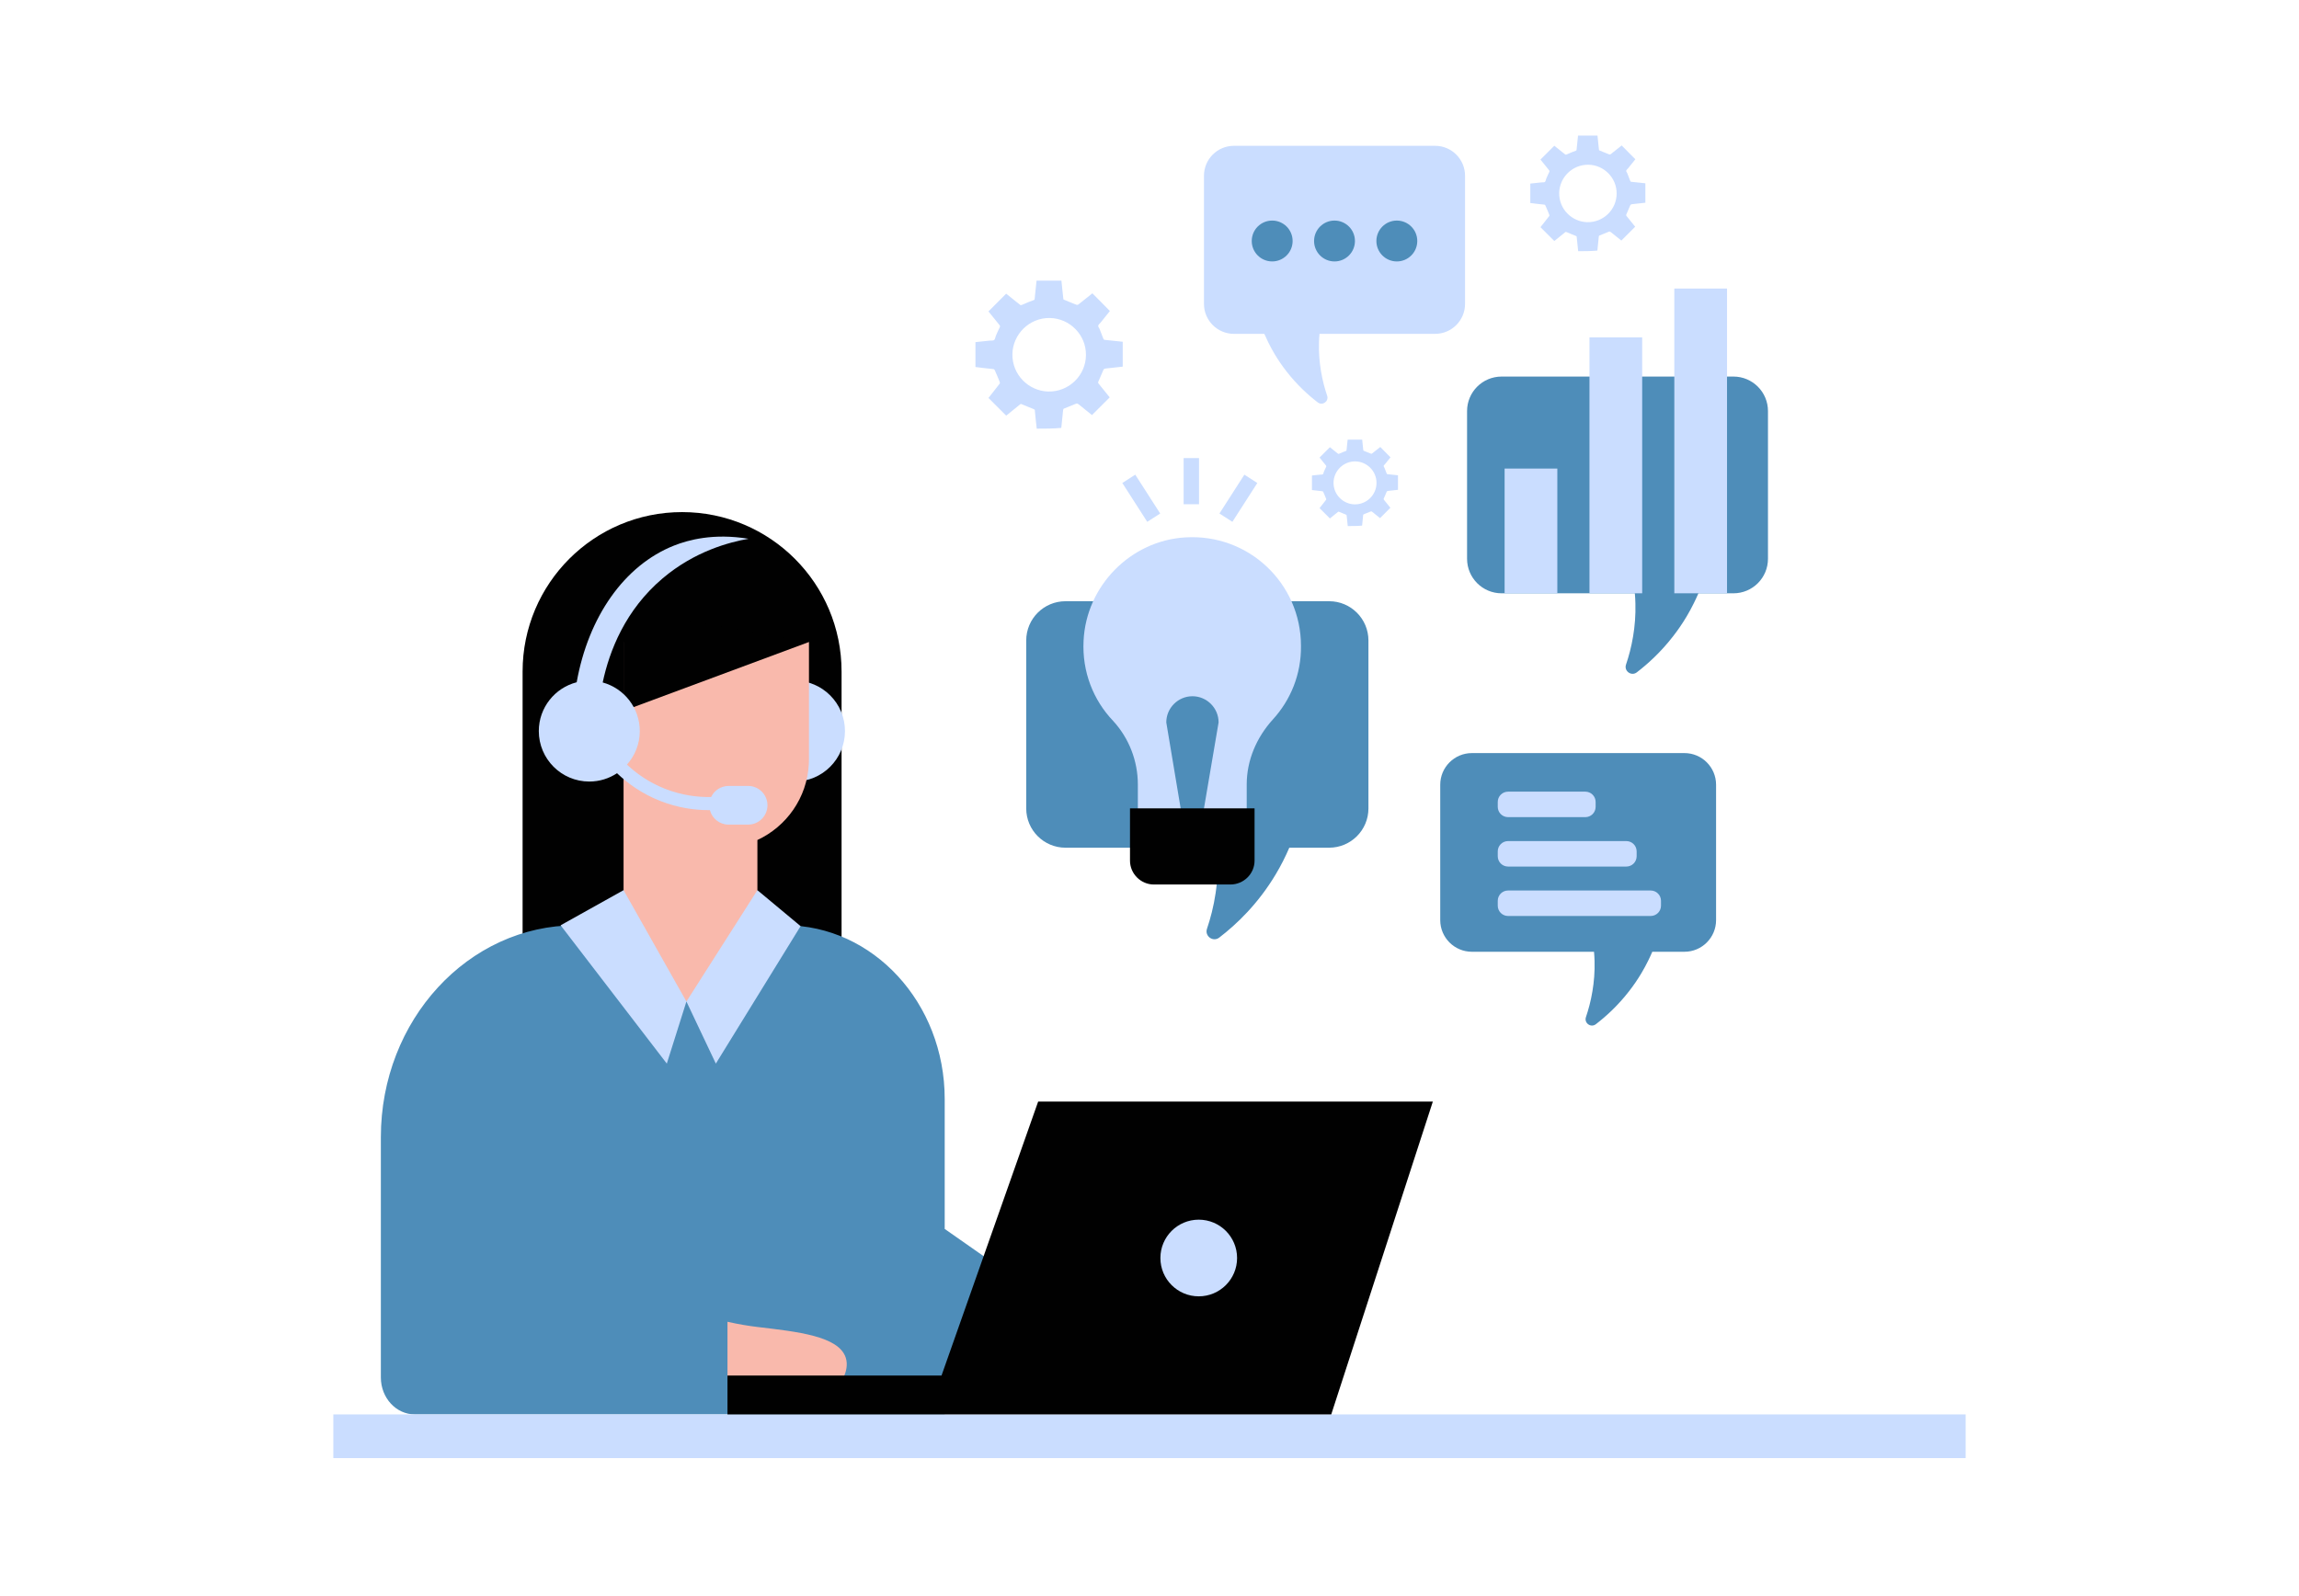
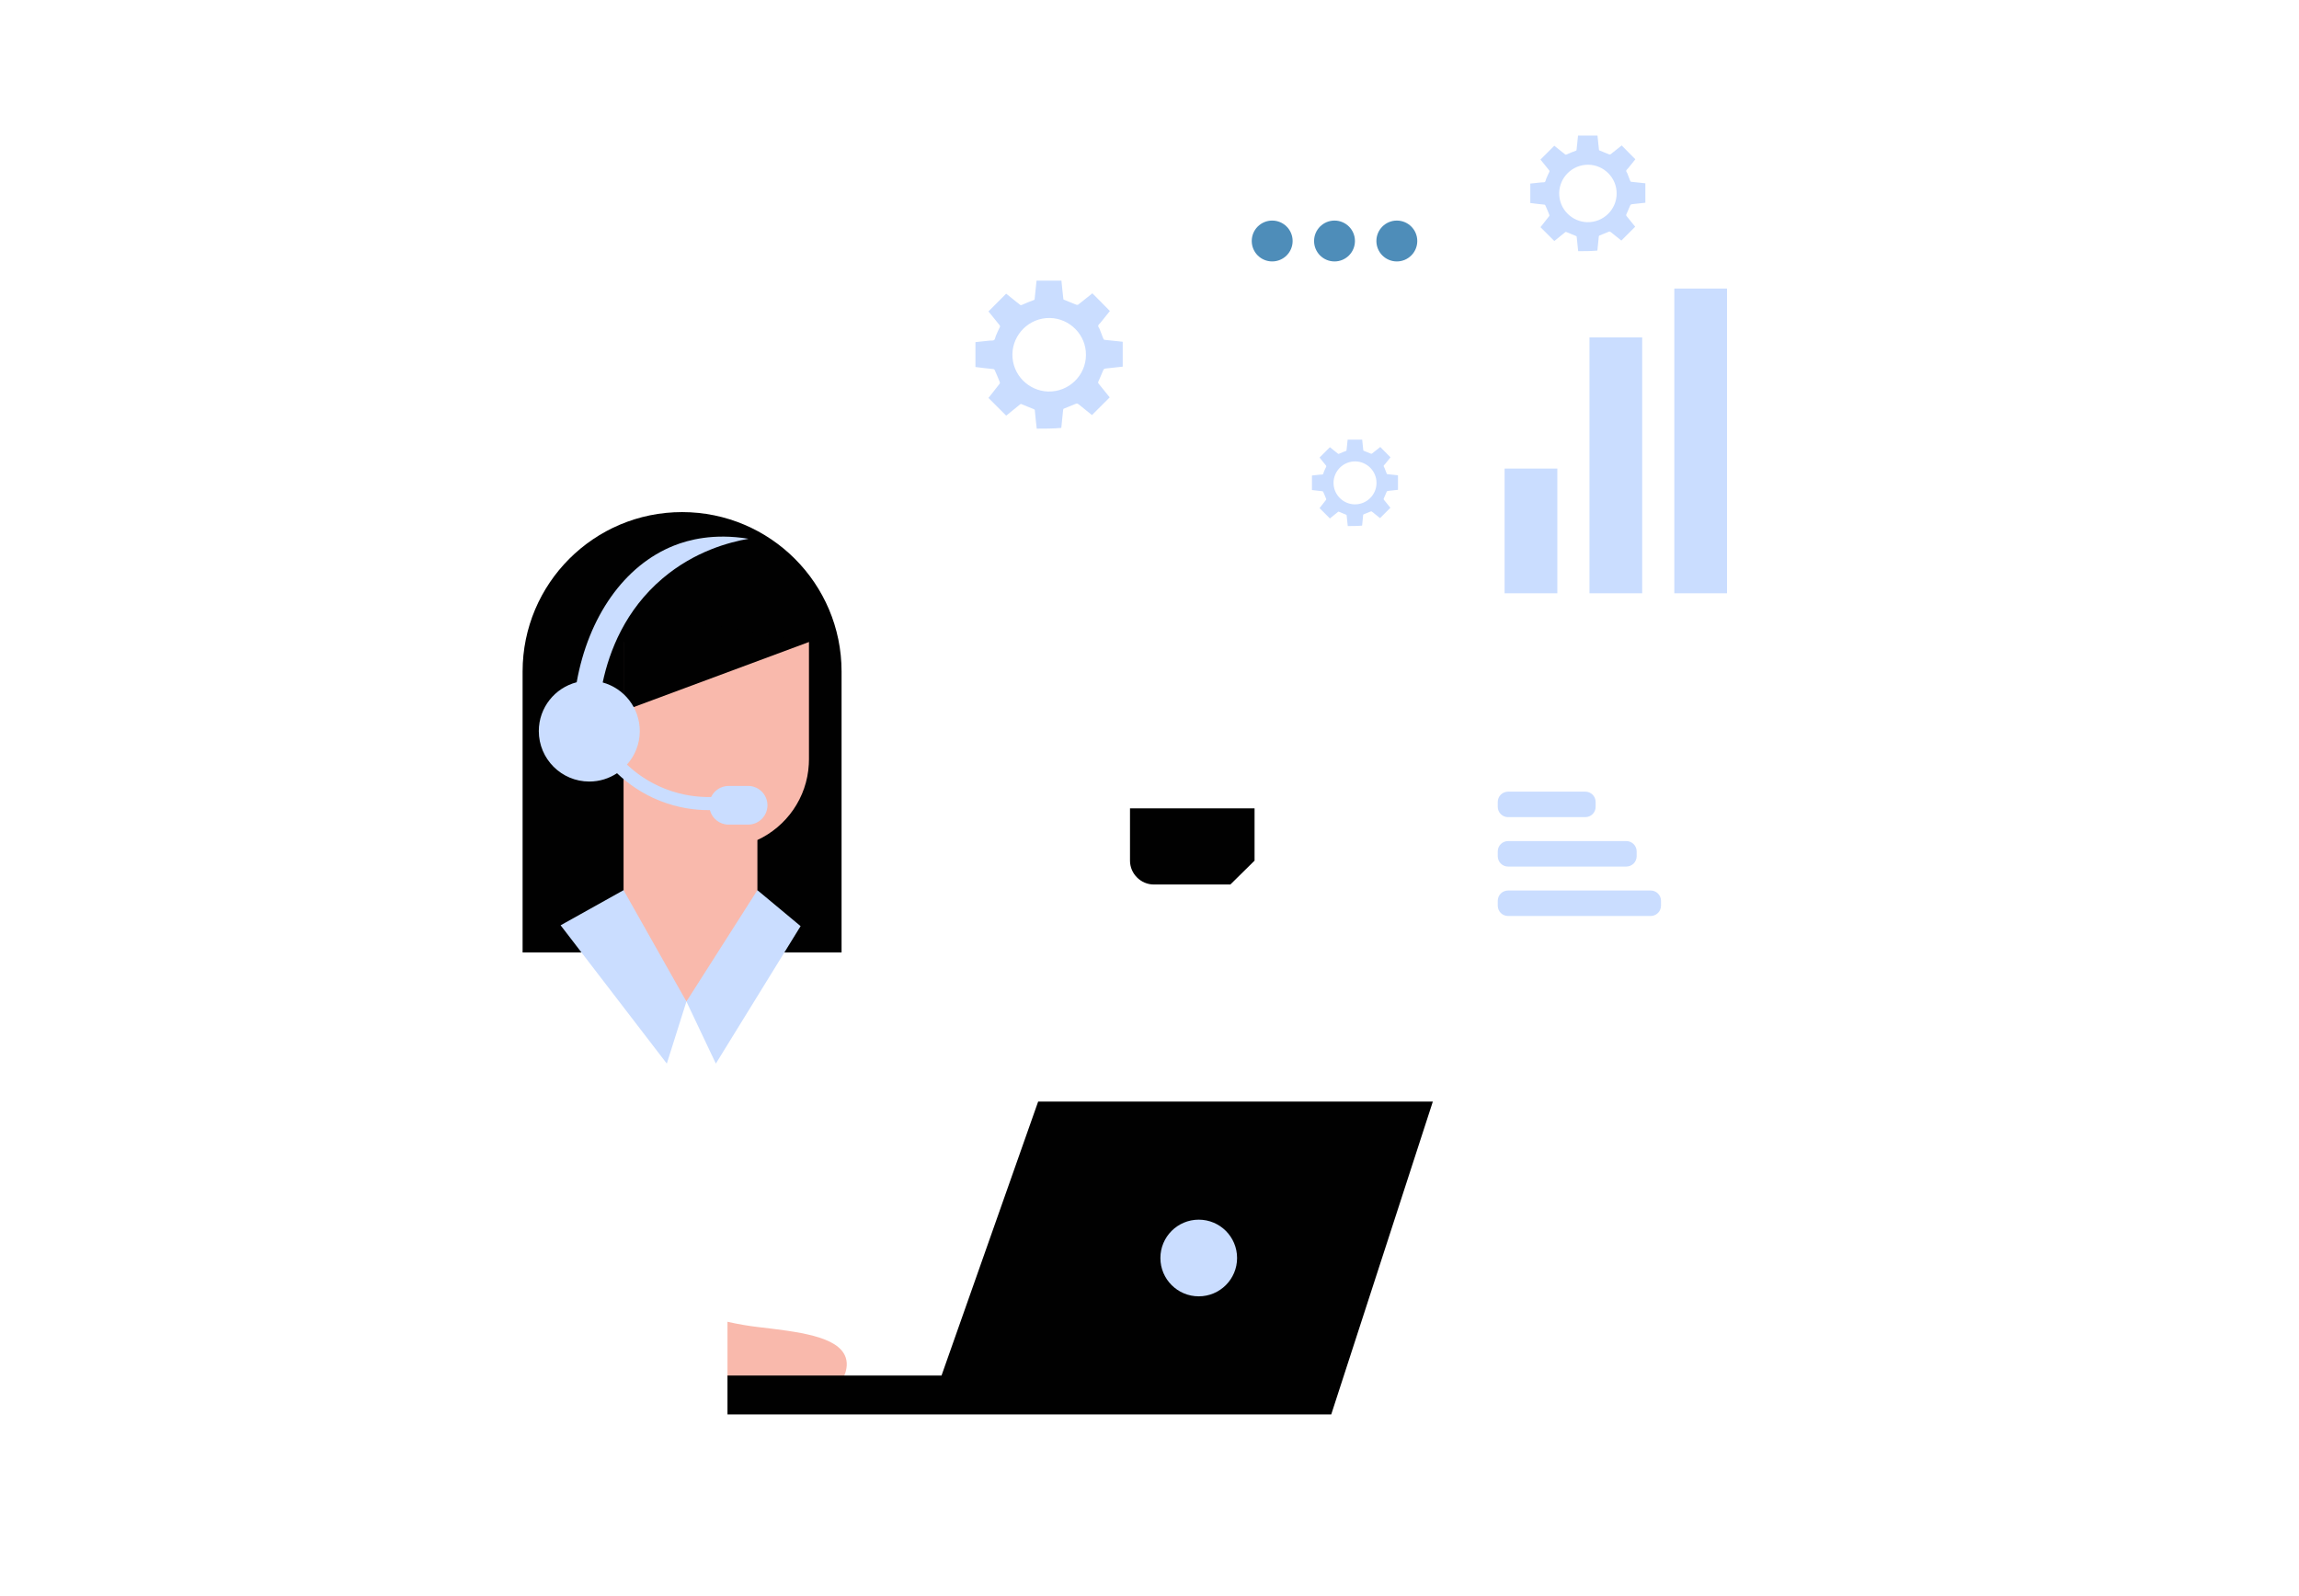
<svg xmlns="http://www.w3.org/2000/svg" width="1080" zoomAndPan="magnify" viewBox="0 0 810 562.5" height="750" preserveAspectRatio="xMidYMid meet" version="1.0">
  <defs>
    <clipPath id="d4f8eb6137">
-       <path d="M 117.203 51 L 692.691 51 L 692.691 513.863 L 117.203 513.863 Z M 117.203 51 " clip-rule="nonzero" />
-     </clipPath>
+       </clipPath>
    <clipPath id="de8c1f79bb">
      <path d="M 197 47.777 L 580 47.777 L 580 375 L 197 375 Z M 197 47.777 " clip-rule="nonzero" />
    </clipPath>
  </defs>
  <path fill="#010101" d="M 240.316 180.473 C 209.281 180.473 184.125 205.633 184.125 236.664 L 184.125 335.672 L 296.508 335.672 L 296.508 236.664 C 296.508 205.633 271.352 180.473 240.316 180.473 Z M 240.316 180.473 " fill-opacity="1" fill-rule="nonzero" />
-   <path fill="#4e8db9" d="M 482.137 225.723 L 482.137 284.902 C 482.137 292.551 475.938 298.746 468.293 298.746 L 454.254 298.746 C 452.957 301.781 451.395 304.914 449.496 308.094 C 443.285 318.504 435.738 325.703 429.57 330.43 C 427.391 332.102 424.371 329.914 425.254 327.316 C 427.676 320.168 429.801 310.258 428.781 298.75 L 375.41 298.75 C 367.766 298.75 361.566 292.551 361.566 284.906 L 361.566 225.727 C 361.566 218.078 367.766 211.883 375.41 211.883 L 468.293 211.883 C 475.938 211.879 482.137 218.078 482.137 225.723 Z M 610.738 132.707 L 529.062 132.707 C 522.332 132.707 516.887 138.156 516.887 144.875 L 516.887 196.914 C 516.887 203.645 522.332 209.094 529.062 209.094 L 575.996 209.094 C 576.098 210.281 576.172 211.453 576.195 212.598 C 576.316 216.789 575.984 220.707 575.387 224.258 C 574.77 228.008 573.855 231.363 572.887 234.215 C 572.113 236.5 574.77 238.418 576.684 236.953 C 580.613 233.938 585.176 229.789 589.461 224.258 C 591.102 222.148 592.707 219.844 594.211 217.316 C 595.16 215.723 596.008 214.156 596.773 212.598 C 597.363 211.418 597.898 210.246 598.395 209.094 L 610.738 209.094 C 617.457 209.094 622.906 203.645 622.906 196.918 L 622.906 144.879 C 622.906 138.156 617.461 132.707 610.738 132.707 Z M 593.465 265.402 L 518.598 265.402 C 512.43 265.402 507.434 270.398 507.434 276.559 L 507.434 324.262 C 507.434 330.43 512.43 335.422 518.598 335.422 L 561.617 335.422 C 561.711 336.516 561.777 337.586 561.805 338.633 C 561.914 342.48 561.609 346.07 561.059 349.324 C 560.492 352.766 559.656 355.84 558.77 358.449 C 558.059 360.547 560.492 362.305 562.25 360.961 C 565.852 358.195 570.035 354.395 573.965 349.324 C 575.469 347.391 576.938 345.277 578.316 342.961 C 579.184 341.5 579.961 340.062 580.664 338.633 C 581.203 337.551 581.695 336.48 582.152 335.422 L 593.465 335.422 C 599.625 335.422 604.621 330.43 604.621 324.262 L 604.621 276.559 C 604.621 270.398 599.629 265.402 593.465 265.402 Z M 332.844 483.754 L 332.844 498.461 L 146.156 498.461 C 139.547 498.461 134.188 492.637 134.188 485.453 L 134.188 400.77 C 134.188 359.527 164.949 326.094 202.898 326.094 L 276.531 326.094 C 307.633 326.094 332.844 353.492 332.844 387.289 L 332.844 433.102 C 343.355 440.461 353.863 447.82 364.375 455.176 Z M 332.844 483.754 " fill-opacity="1" fill-rule="nonzero" />
  <g clip-path="url(#d4f8eb6137)">
    <path fill="#caddff" d="M 458.371 227.633 C 458.488 237.652 454.688 246.754 448.465 253.551 C 442.707 259.887 439.25 267.949 439.25 276.473 L 439.25 289.375 L 423.426 289.375 L 429.344 254.586 C 429.344 249.52 425.199 245.371 420.129 245.371 C 415.062 245.371 410.914 249.52 410.914 254.586 L 416.73 289.375 L 400.895 289.375 L 400.895 276.473 C 400.895 268.18 397.785 260.117 392.141 254.012 C 385.23 246.754 381.199 236.734 381.773 225.789 C 382.695 206.438 398.359 190.543 417.598 189.391 C 439.941 188.008 458.371 205.633 458.371 227.633 Z M 422.449 161.445 L 417.027 161.445 L 417.027 177.707 L 422.449 177.707 Z M 434.203 183.902 L 429.641 180.973 L 438.426 167.285 L 442.988 170.215 Z M 395.426 170.215 L 399.984 167.285 L 408.77 180.973 L 404.207 183.902 Z M 424.191 61.941 L 424.191 107.09 C 424.191 112.93 428.918 117.656 434.75 117.656 L 445.457 117.656 C 445.891 118.656 446.355 119.668 446.867 120.695 C 447.531 122.047 448.266 123.406 449.09 124.789 C 450.395 126.98 451.785 128.98 453.207 130.812 C 456.926 135.609 460.887 139.211 464.293 141.824 C 465.957 143.098 468.262 141.434 467.59 139.449 C 466.75 136.977 465.957 134.066 465.422 130.812 C 464.902 127.73 464.613 124.332 464.719 120.695 C 464.742 119.703 464.805 118.688 464.895 117.656 L 505.613 117.656 C 511.449 117.656 516.176 112.93 516.176 107.09 L 516.176 61.941 C 516.176 56.113 511.449 51.387 505.613 51.387 L 434.75 51.387 C 428.918 51.387 424.191 56.113 424.191 61.941 Z M 279.922 239.855 C 270.098 239.855 262.133 247.82 262.133 257.645 C 262.133 267.469 270.098 275.434 279.922 275.434 C 289.746 275.434 297.707 267.469 297.707 257.645 C 297.707 247.82 289.746 239.855 279.922 239.855 Z M 692.551 498.461 L 117.441 498.461 L 117.441 514.215 L 692.551 514.215 Z M 692.551 498.461 " fill-opacity="1" fill-rule="nonzero" />
  </g>
  <path fill="#f9b9ac" d="M 285.02 226.254 L 285.02 267.609 C 285.02 268.188 285.004 268.758 284.969 269.32 C 284.336 281.188 277.09 291.293 266.855 296.035 L 266.855 328.238 C 258.516 336.477 250.18 344.715 241.844 352.953 C 234.465 344.715 227.082 336.477 219.699 328.238 C 219.699 294.242 219.699 260.242 219.699 226.246 C 241.469 226.246 263.246 226.246 285.02 226.254 Z M 256.312 465.82 C 260.234 466.711 263.805 467.289 266.984 467.668 C 280.836 469.316 295.457 470.832 297.973 478.445 C 298.801 480.949 298.066 483.457 297.344 485.152 C 283.668 485.234 269.992 485.32 256.312 485.398 C 256.312 478.875 256.312 472.348 256.312 465.82 Z M 256.312 465.82 " fill-opacity="1" fill-rule="nonzero" />
-   <path fill="#010101" d="M 365.766 388.227 L 331.723 484.773 L 256.312 484.773 L 256.312 498.461 L 469.035 498.461 L 504.828 388.227 Z M 442.016 303.312 L 442.016 284.883 L 398.129 284.883 L 398.129 303.312 C 398.129 307.918 401.934 311.719 406.539 311.719 L 433.492 311.719 C 438.215 311.719 442.016 307.918 442.016 303.312 Z M 285.02 226.254 L 219.684 250.516 L 219.684 214.742 Z M 285.02 226.254 " fill-opacity="1" fill-rule="nonzero" />
+   <path fill="#010101" d="M 365.766 388.227 L 331.723 484.773 L 256.312 484.773 L 256.312 498.461 L 469.035 498.461 L 504.828 388.227 Z M 442.016 303.312 L 442.016 284.883 L 398.129 284.883 L 398.129 303.312 C 398.129 307.918 401.934 311.719 406.539 311.719 L 433.492 311.719 Z M 285.02 226.254 L 219.684 250.516 L 219.684 214.742 Z M 285.02 226.254 " fill-opacity="1" fill-rule="nonzero" />
  <path fill="#4e8db9" d="M 455.426 84.934 C 455.426 88.91 452.203 92.133 448.227 92.133 C 444.246 92.133 441.023 88.91 441.023 84.934 C 441.023 80.957 444.246 77.734 448.227 77.734 C 452.203 77.734 455.426 80.957 455.426 84.934 Z M 470.184 77.734 C 466.207 77.734 462.984 80.957 462.984 84.934 C 462.984 88.91 466.207 92.137 470.184 92.137 C 474.16 92.137 477.383 88.91 477.383 84.934 C 477.383 80.957 474.16 77.734 470.184 77.734 Z M 492.141 77.734 C 488.164 77.734 484.941 80.957 484.941 84.934 C 484.941 88.91 488.164 92.137 492.141 92.137 C 496.117 92.137 499.344 88.91 499.344 84.934 C 499.344 80.957 496.117 77.734 492.141 77.734 Z M 492.141 77.734 " fill-opacity="1" fill-rule="nonzero" />
  <path fill="#caddff" d="M 270.398 283.797 C 270.398 287.559 267.348 290.613 263.582 290.613 L 256.707 290.613 C 253.531 290.613 250.871 288.438 250.113 285.496 C 249.984 285.5 249.863 285.508 249.734 285.508 C 244.762 285.508 238.91 284.727 232.715 282.305 C 226.145 279.742 221.094 276.035 217.395 272.5 C 214.59 274.352 211.234 275.434 207.625 275.434 C 197.801 275.434 189.836 267.469 189.836 257.645 C 189.836 249.355 195.512 242.414 203.184 240.438 C 207.285 217.461 219.898 199.215 237.527 192.254 C 242.445 190.312 251.348 187.832 263.73 189.879 C 256.992 191.062 244.797 194.23 233.461 203.828 C 220.316 214.961 214.715 229.336 212.348 240.512 C 219.875 242.582 225.41 249.461 225.41 257.645 C 225.41 262.188 223.691 266.32 220.891 269.465 C 224.195 272.562 228.645 275.773 234.391 278.016 C 240.316 280.328 245.891 280.977 250.547 280.887 C 251.641 278.582 253.984 276.98 256.707 276.98 L 263.582 276.98 C 267.348 276.98 270.398 280.031 270.398 283.797 Z M 422.352 429.836 C 414.887 429.836 408.84 435.883 408.84 443.348 C 408.84 450.809 414.887 456.855 422.352 456.855 C 429.812 456.855 435.859 450.809 435.859 443.348 C 435.859 435.883 429.812 429.836 422.352 429.836 Z M 548.691 165.137 L 548.691 209.094 L 530.113 209.094 L 530.113 165.137 Z M 578.586 118.898 L 578.586 209.094 L 560.012 209.094 L 560.012 118.898 Z M 608.48 101.688 L 608.48 209.094 L 589.906 209.094 L 589.906 101.688 Z M 562.184 284.34 L 562.184 282.633 C 562.184 280.625 560.559 278.996 558.551 278.996 L 531.336 278.996 C 529.328 278.996 527.699 280.625 527.699 282.633 L 527.699 284.34 C 527.699 286.348 529.328 287.977 531.336 287.977 L 558.551 287.977 C 560.559 287.977 562.184 286.348 562.184 284.34 Z M 576.637 301.758 L 576.637 300.051 C 576.637 298.043 575.008 296.414 573 296.414 L 531.336 296.414 C 529.324 296.414 527.699 298.043 527.699 300.051 L 527.699 301.758 C 527.699 303.766 529.324 305.395 531.336 305.395 L 573 305.395 C 575.008 305.395 576.637 303.766 576.637 301.758 Z M 585.215 319.176 L 585.215 317.469 C 585.215 315.461 583.586 313.832 581.578 313.832 L 531.336 313.832 C 529.324 313.832 527.699 315.461 527.699 317.469 L 527.699 319.176 C 527.699 321.184 529.324 322.812 531.336 322.812 L 581.578 322.812 C 583.586 322.812 585.215 321.184 585.215 319.176 Z M 585.215 319.176 " fill-opacity="1" fill-rule="nonzero" />
  <g clip-path="url(#de8c1f79bb)">
    <path fill="#caddff" d="M 241.844 352.953 L 234.934 374.836 L 197.52 326.094 L 219.699 313.711 Z M 252.211 374.836 L 282.074 326.387 L 266.855 313.715 L 241.844 352.953 Z M 388.453 131.07 C 388.918 129.941 388.852 129.941 390.113 129.809 C 391.973 129.609 393.77 129.41 395.562 129.211 C 395.562 126.289 395.562 123.363 395.562 120.441 C 393.438 120.242 391.379 119.977 389.25 119.777 C 388.918 119.777 388.852 119.578 388.719 119.312 C 388.32 118.25 387.855 117.117 387.457 116.055 C 387.324 115.594 386.859 115.191 386.926 114.793 C 386.992 114.395 387.457 114.062 387.789 113.664 C 388.852 112.336 389.98 110.941 391.043 109.613 C 388.984 107.484 386.926 105.426 384.867 103.367 C 384.734 103.5 384.602 103.566 384.469 103.699 C 382.938 104.895 381.41 106.156 379.883 107.355 C 379.75 107.418 379.418 107.484 379.285 107.418 C 377.824 106.887 376.43 106.223 375.035 105.691 C 374.766 105.625 374.637 105.559 374.637 105.227 C 374.57 104.43 374.434 103.566 374.367 102.77 C 374.238 101.508 374.102 100.246 373.969 98.914 C 371.047 98.914 368.125 98.914 365.203 98.914 C 365.004 101.043 364.734 103.168 364.539 105.293 C 364.539 105.559 364.473 105.691 364.207 105.758 C 362.879 106.223 361.613 106.754 360.285 107.352 C 359.82 107.551 359.555 107.684 359.156 107.219 C 358.891 106.953 358.559 106.754 358.227 106.488 C 356.965 105.492 355.703 104.496 354.504 103.5 C 352.379 105.625 350.32 107.684 348.262 109.746 C 349.523 111.34 350.852 113 352.18 114.594 C 352.379 114.859 352.379 115.059 352.246 115.324 C 351.715 116.32 351.316 117.387 350.852 118.383 C 350.652 118.914 350.586 119.578 350.254 119.844 C 349.855 120.109 349.191 119.977 348.66 120.043 C 347 120.242 345.34 120.375 343.676 120.574 C 343.676 123.496 343.676 126.422 343.676 129.344 C 343.879 129.344 344.008 129.41 344.211 129.41 C 346.137 129.676 348.129 129.875 350.055 130.074 C 350.188 130.074 350.387 130.273 350.453 130.406 C 351.117 131.801 351.648 133.195 352.246 134.656 C 352.312 134.859 352.312 135.121 352.18 135.254 C 351.383 136.32 350.586 137.316 349.789 138.312 C 349.258 138.977 348.727 139.641 348.262 140.238 C 350.387 142.363 352.445 144.422 354.508 146.484 C 356.102 145.223 357.762 143.891 359.355 142.562 C 359.621 142.297 359.82 142.363 360.086 142.496 C 361.414 143.027 362.746 143.625 364.141 144.156 C 364.473 144.289 364.605 144.355 364.605 144.688 C 364.805 146.816 365.004 148.875 365.27 151.066 C 368.191 151.066 371.113 151.066 373.906 150.801 C 373.906 150.668 373.973 150.469 373.973 150.336 C 374.172 148.41 374.371 146.414 374.57 144.422 C 374.637 144.156 374.703 144.023 374.969 143.957 C 376.363 143.426 377.758 142.828 379.219 142.23 C 379.352 142.164 379.617 142.23 379.75 142.297 C 380.148 142.562 380.551 142.895 380.949 143.227 C 382.277 144.289 383.539 145.352 384.734 146.281 C 386.859 144.156 388.918 142.098 390.98 140.039 C 389.715 138.445 388.387 136.848 387.059 135.188 C 386.859 134.922 386.859 134.723 386.992 134.457 C 387.457 133.328 387.988 132.199 388.453 131.07 Z M 369.254 137.98 C 362.48 137.777 356.566 132.133 356.699 124.758 C 356.832 117.852 362.613 111.938 369.918 112.07 C 376.895 112.203 382.676 117.984 382.609 125.09 C 382.605 132.199 376.695 138.176 369.254 137.98 Z M 574.152 72.898 C 574.516 72.016 574.465 72.016 575.449 71.91 C 576.902 71.758 578.305 71.602 579.707 71.445 C 579.707 69.16 579.707 66.879 579.707 64.594 C 578.047 64.438 576.438 64.23 574.777 64.074 C 574.516 64.074 574.465 63.918 574.359 63.711 C 574.047 62.883 573.688 62 573.375 61.168 C 573.27 60.805 572.906 60.496 572.961 60.184 C 573.012 59.871 573.375 59.613 573.633 59.301 C 574.465 58.262 575.348 57.172 576.176 56.133 C 574.566 54.473 572.961 52.863 571.352 51.254 C 571.246 51.359 571.141 51.41 571.039 51.516 C 569.844 52.449 568.652 53.434 567.457 54.371 C 567.355 54.422 567.094 54.473 566.988 54.422 C 565.848 54.008 564.758 53.488 563.668 53.07 C 563.461 53.02 563.355 52.969 563.355 52.707 C 563.305 52.086 563.199 51.41 563.148 50.789 C 563.043 49.801 562.941 48.816 562.836 47.777 C 560.555 47.777 558.27 47.777 555.984 47.777 C 555.828 49.438 555.621 51.098 555.469 52.762 C 555.469 52.969 555.414 53.07 555.207 53.121 C 554.168 53.484 553.184 53.902 552.145 54.367 C 551.781 54.523 551.574 54.629 551.262 54.266 C 551.055 54.059 550.797 53.902 550.535 53.695 C 549.551 52.914 548.562 52.137 547.629 51.359 C 545.969 53.02 544.359 54.629 542.75 56.238 C 543.734 57.48 544.773 58.781 545.812 60.023 C 545.969 60.234 545.969 60.387 545.863 60.598 C 545.449 61.375 545.137 62.207 544.773 62.984 C 544.621 63.398 544.566 63.918 544.309 64.125 C 543.996 64.332 543.477 64.23 543.062 64.281 C 541.766 64.438 540.469 64.539 539.168 64.695 C 539.168 66.98 539.168 69.262 539.168 71.547 C 539.324 71.547 539.43 71.598 539.586 71.598 C 541.09 71.809 542.648 71.961 544.152 72.117 C 544.254 72.117 544.41 72.273 544.465 72.379 C 544.98 73.469 545.398 74.559 545.863 75.699 C 545.918 75.855 545.918 76.062 545.812 76.168 C 545.188 76.996 544.566 77.777 543.945 78.555 C 543.527 79.074 543.113 79.594 542.75 80.059 C 544.41 81.719 546.02 83.328 547.629 84.938 C 548.875 83.953 550.172 82.914 551.418 81.875 C 551.625 81.668 551.781 81.719 551.988 81.824 C 553.027 82.238 554.062 82.707 555.156 83.121 C 555.414 83.227 555.516 83.277 555.516 83.535 C 555.672 85.195 555.828 86.805 556.035 88.52 C 558.32 88.52 560.602 88.52 562.785 88.312 C 562.785 88.207 562.836 88.051 562.836 87.949 C 562.992 86.441 563.148 84.887 563.305 83.328 C 563.355 83.121 563.406 83.016 563.613 82.965 C 564.703 82.551 565.793 82.082 566.938 81.617 C 567.039 81.562 567.25 81.617 567.352 81.668 C 567.664 81.875 567.977 82.137 568.285 82.395 C 569.324 83.227 570.309 84.055 571.242 84.781 C 572.902 83.121 574.512 81.512 576.121 79.902 C 575.137 78.656 574.098 77.41 573.059 76.113 C 572.902 75.906 572.902 75.75 573.008 75.543 C 573.375 74.66 573.789 73.781 574.152 72.898 Z M 559.152 78.297 C 553.859 78.141 549.238 73.727 549.344 67.965 C 549.445 62.57 553.965 57.949 559.672 58.055 C 565.121 58.156 569.637 62.672 569.586 68.227 C 569.586 73.781 564.965 78.453 559.152 78.297 Z M 488.395 173.707 C 488.664 173.047 488.629 173.047 489.363 172.973 C 490.453 172.855 491.5 172.738 492.547 172.621 C 492.547 170.914 492.547 169.207 492.547 167.5 C 491.305 167.383 490.102 167.227 488.859 167.109 C 488.664 167.109 488.625 166.992 488.551 166.84 C 488.316 166.219 488.043 165.559 487.812 164.938 C 487.734 164.664 487.465 164.434 487.5 164.199 C 487.539 163.969 487.812 163.773 488.008 163.539 C 488.629 162.766 489.285 161.949 489.91 161.172 C 488.703 159.93 487.504 158.727 486.301 157.523 C 486.223 157.602 486.145 157.641 486.066 157.719 C 485.172 158.418 484.281 159.152 483.387 159.852 C 483.309 159.891 483.117 159.93 483.039 159.891 C 482.184 159.582 481.371 159.195 480.555 158.883 C 480.398 158.844 480.32 158.805 480.32 158.609 C 480.281 158.145 480.203 157.641 480.168 157.176 C 480.09 156.438 480.012 155.699 479.934 154.926 C 478.227 154.926 476.52 154.926 474.809 154.926 C 474.691 156.168 474.539 157.41 474.422 158.652 C 474.422 158.805 474.383 158.883 474.227 158.922 C 473.453 159.195 472.715 159.504 471.938 159.852 C 471.664 159.969 471.512 160.047 471.277 159.777 C 471.121 159.621 470.93 159.504 470.734 159.348 C 469.996 158.766 469.262 158.184 468.562 157.602 C 467.32 158.844 466.117 160.047 464.914 161.25 C 465.648 162.18 466.426 163.152 467.203 164.082 C 467.32 164.238 467.32 164.355 467.242 164.512 C 466.93 165.094 466.699 165.715 466.426 166.297 C 466.309 166.605 466.273 166.996 466.078 167.148 C 465.844 167.305 465.457 167.227 465.148 167.266 C 464.176 167.383 463.207 167.461 462.238 167.578 C 462.238 169.285 462.238 170.992 462.238 172.699 C 462.352 172.699 462.43 172.738 462.547 172.738 C 463.672 172.895 464.836 173.012 465.961 173.129 C 466.039 173.129 466.156 173.246 466.195 173.32 C 466.582 174.137 466.895 174.953 467.242 175.805 C 467.281 175.922 467.281 176.078 467.203 176.156 C 466.738 176.777 466.273 177.359 465.805 177.941 C 465.496 178.328 465.184 178.715 464.914 179.066 C 466.156 180.309 467.359 181.512 468.562 182.715 C 469.492 181.977 470.465 181.199 471.395 180.422 C 471.551 180.27 471.668 180.309 471.824 180.383 C 472.598 180.695 473.375 181.043 474.191 181.355 C 474.383 181.434 474.461 181.473 474.461 181.664 C 474.578 182.906 474.695 184.109 474.852 185.391 C 476.559 185.391 478.266 185.391 479.895 185.238 C 479.895 185.16 479.934 185.043 479.934 184.965 C 480.051 183.84 480.168 182.676 480.281 181.512 C 480.32 181.355 480.359 181.277 480.516 181.238 C 481.332 180.93 482.145 180.578 483 180.23 C 483.078 180.191 483.234 180.23 483.312 180.27 C 483.543 180.422 483.777 180.617 484.008 180.812 C 484.785 181.434 485.523 182.055 486.223 182.598 C 487.465 181.355 488.668 180.152 489.871 178.949 C 489.133 178.02 488.355 177.086 487.578 176.117 C 487.465 175.961 487.465 175.844 487.539 175.688 C 487.812 175.027 488.121 174.367 488.395 173.707 Z M 477.176 177.746 C 473.219 177.629 469.766 174.328 469.844 170.02 C 469.918 165.984 473.297 162.531 477.566 162.609 C 481.641 162.688 485.016 166.062 484.977 170.215 C 484.98 174.367 481.523 177.859 477.176 177.746 Z M 477.176 177.746 " fill-opacity="1" fill-rule="nonzero" />
  </g>
</svg>